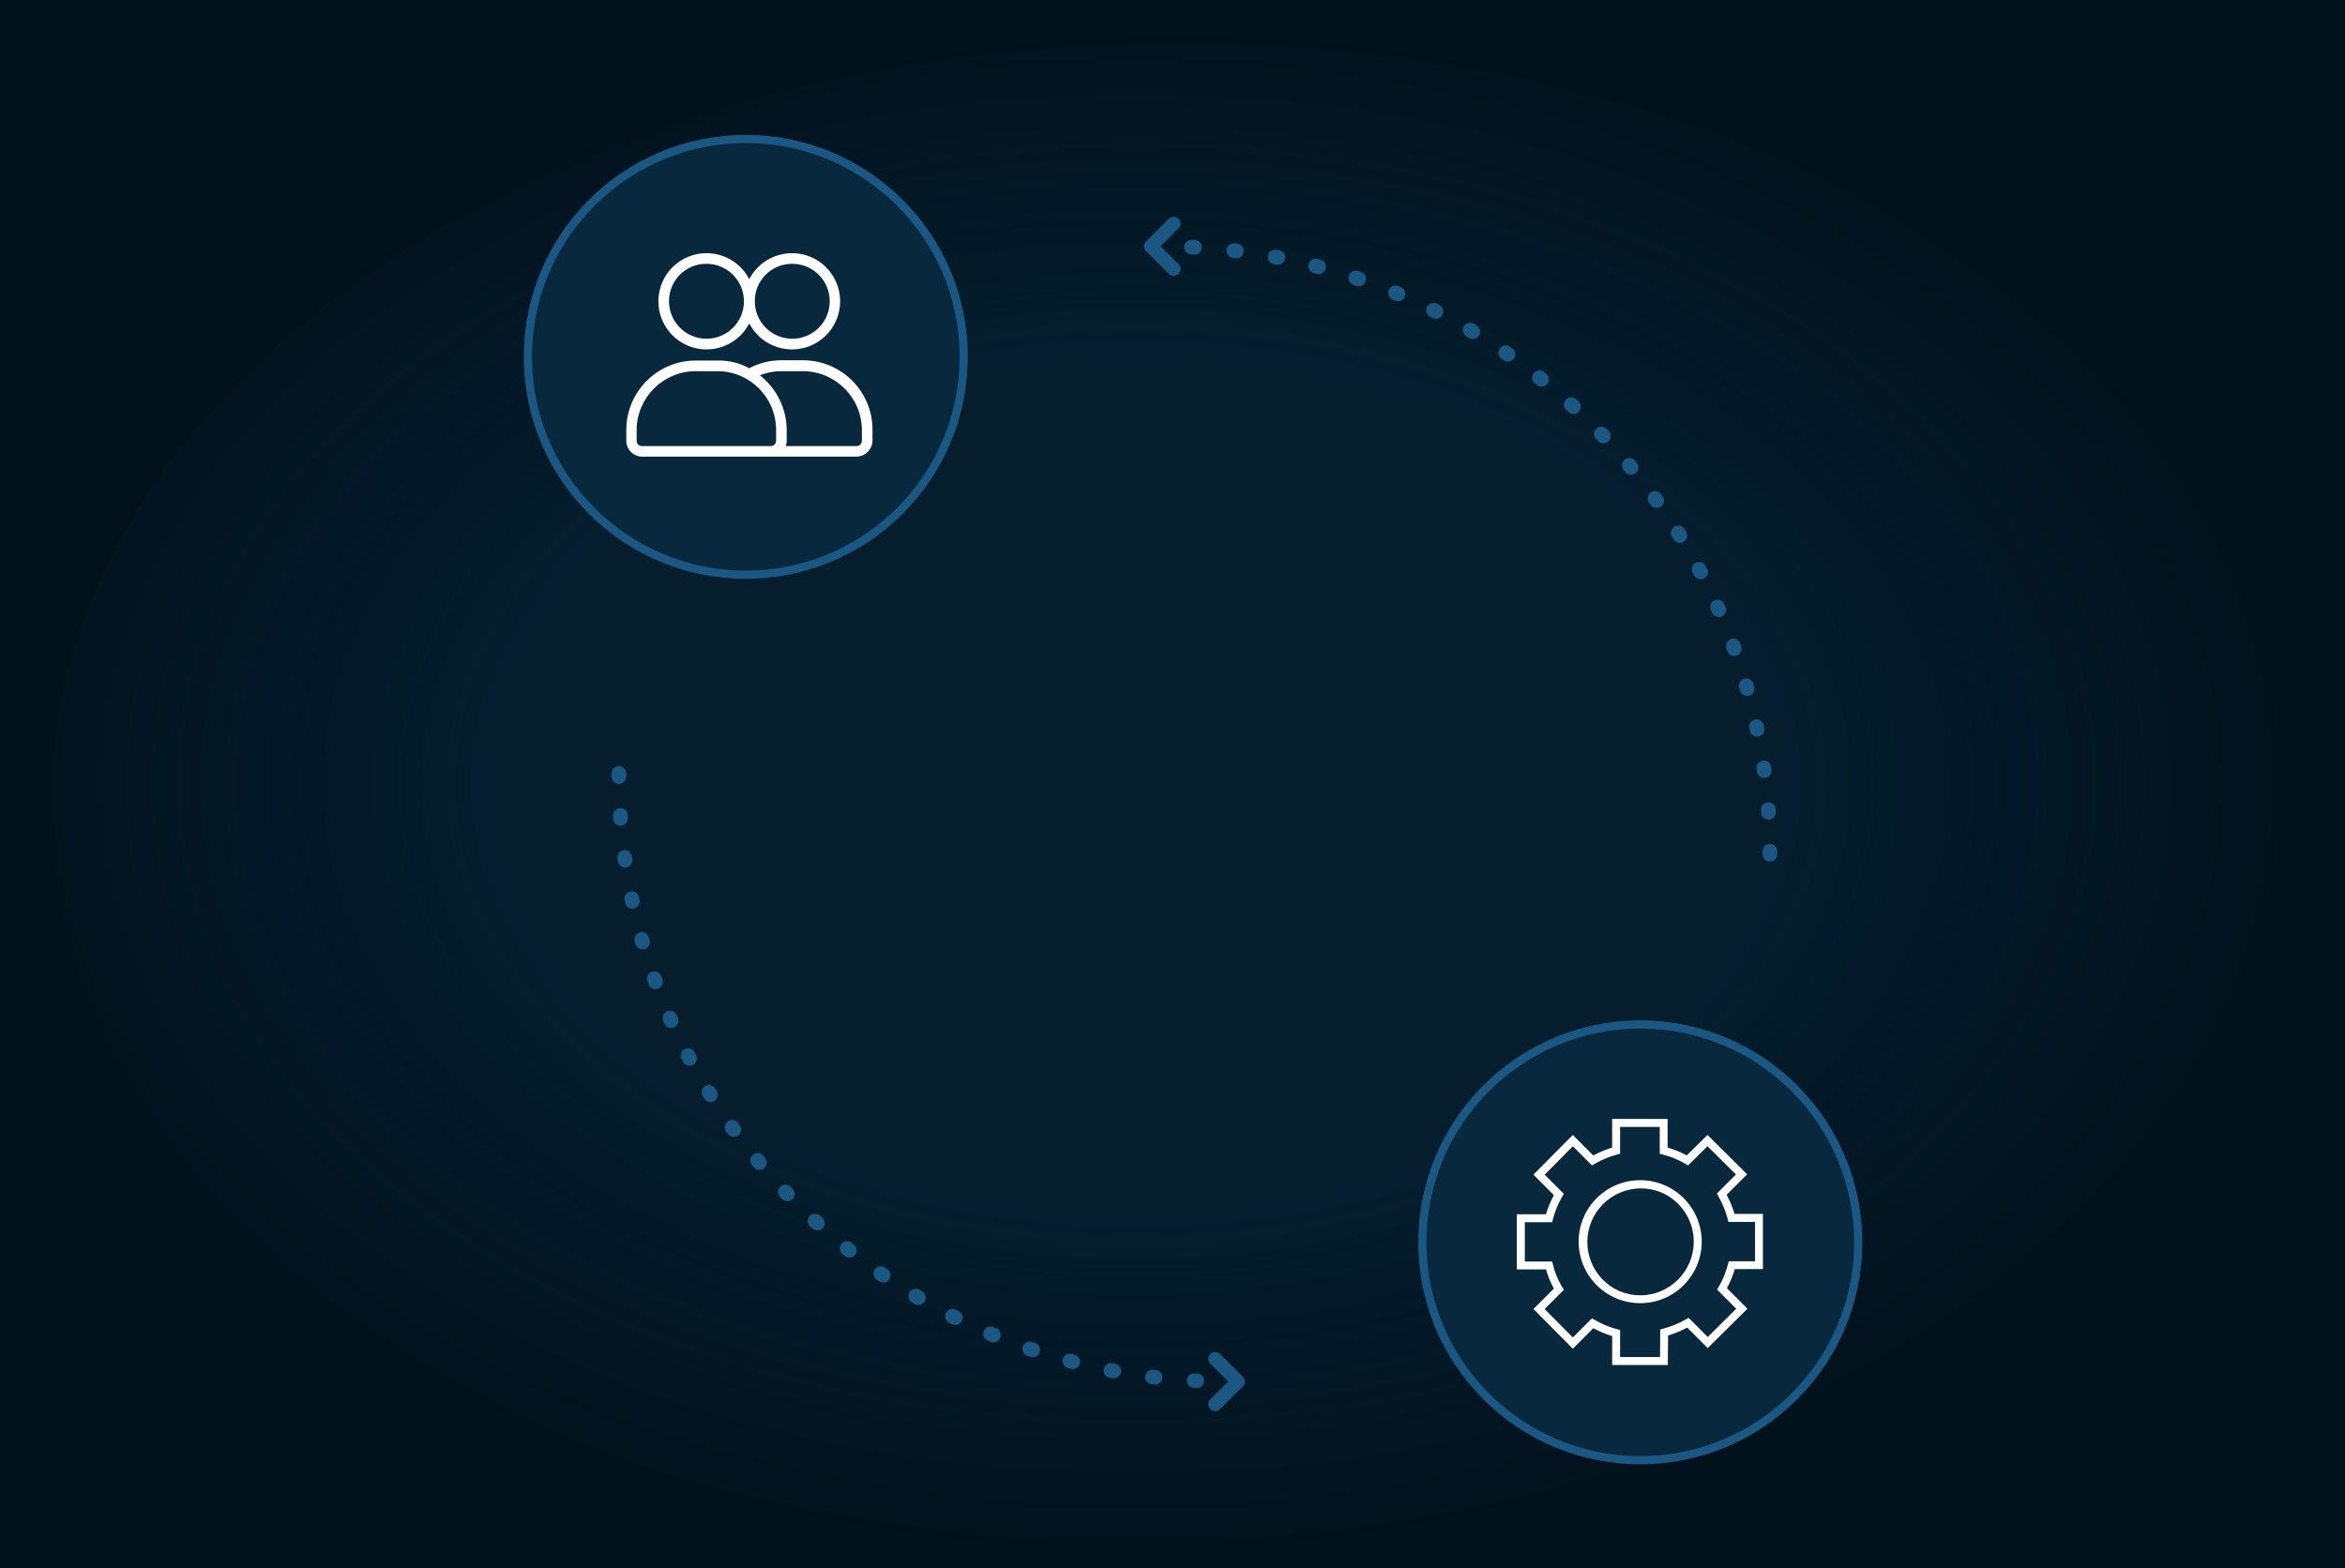
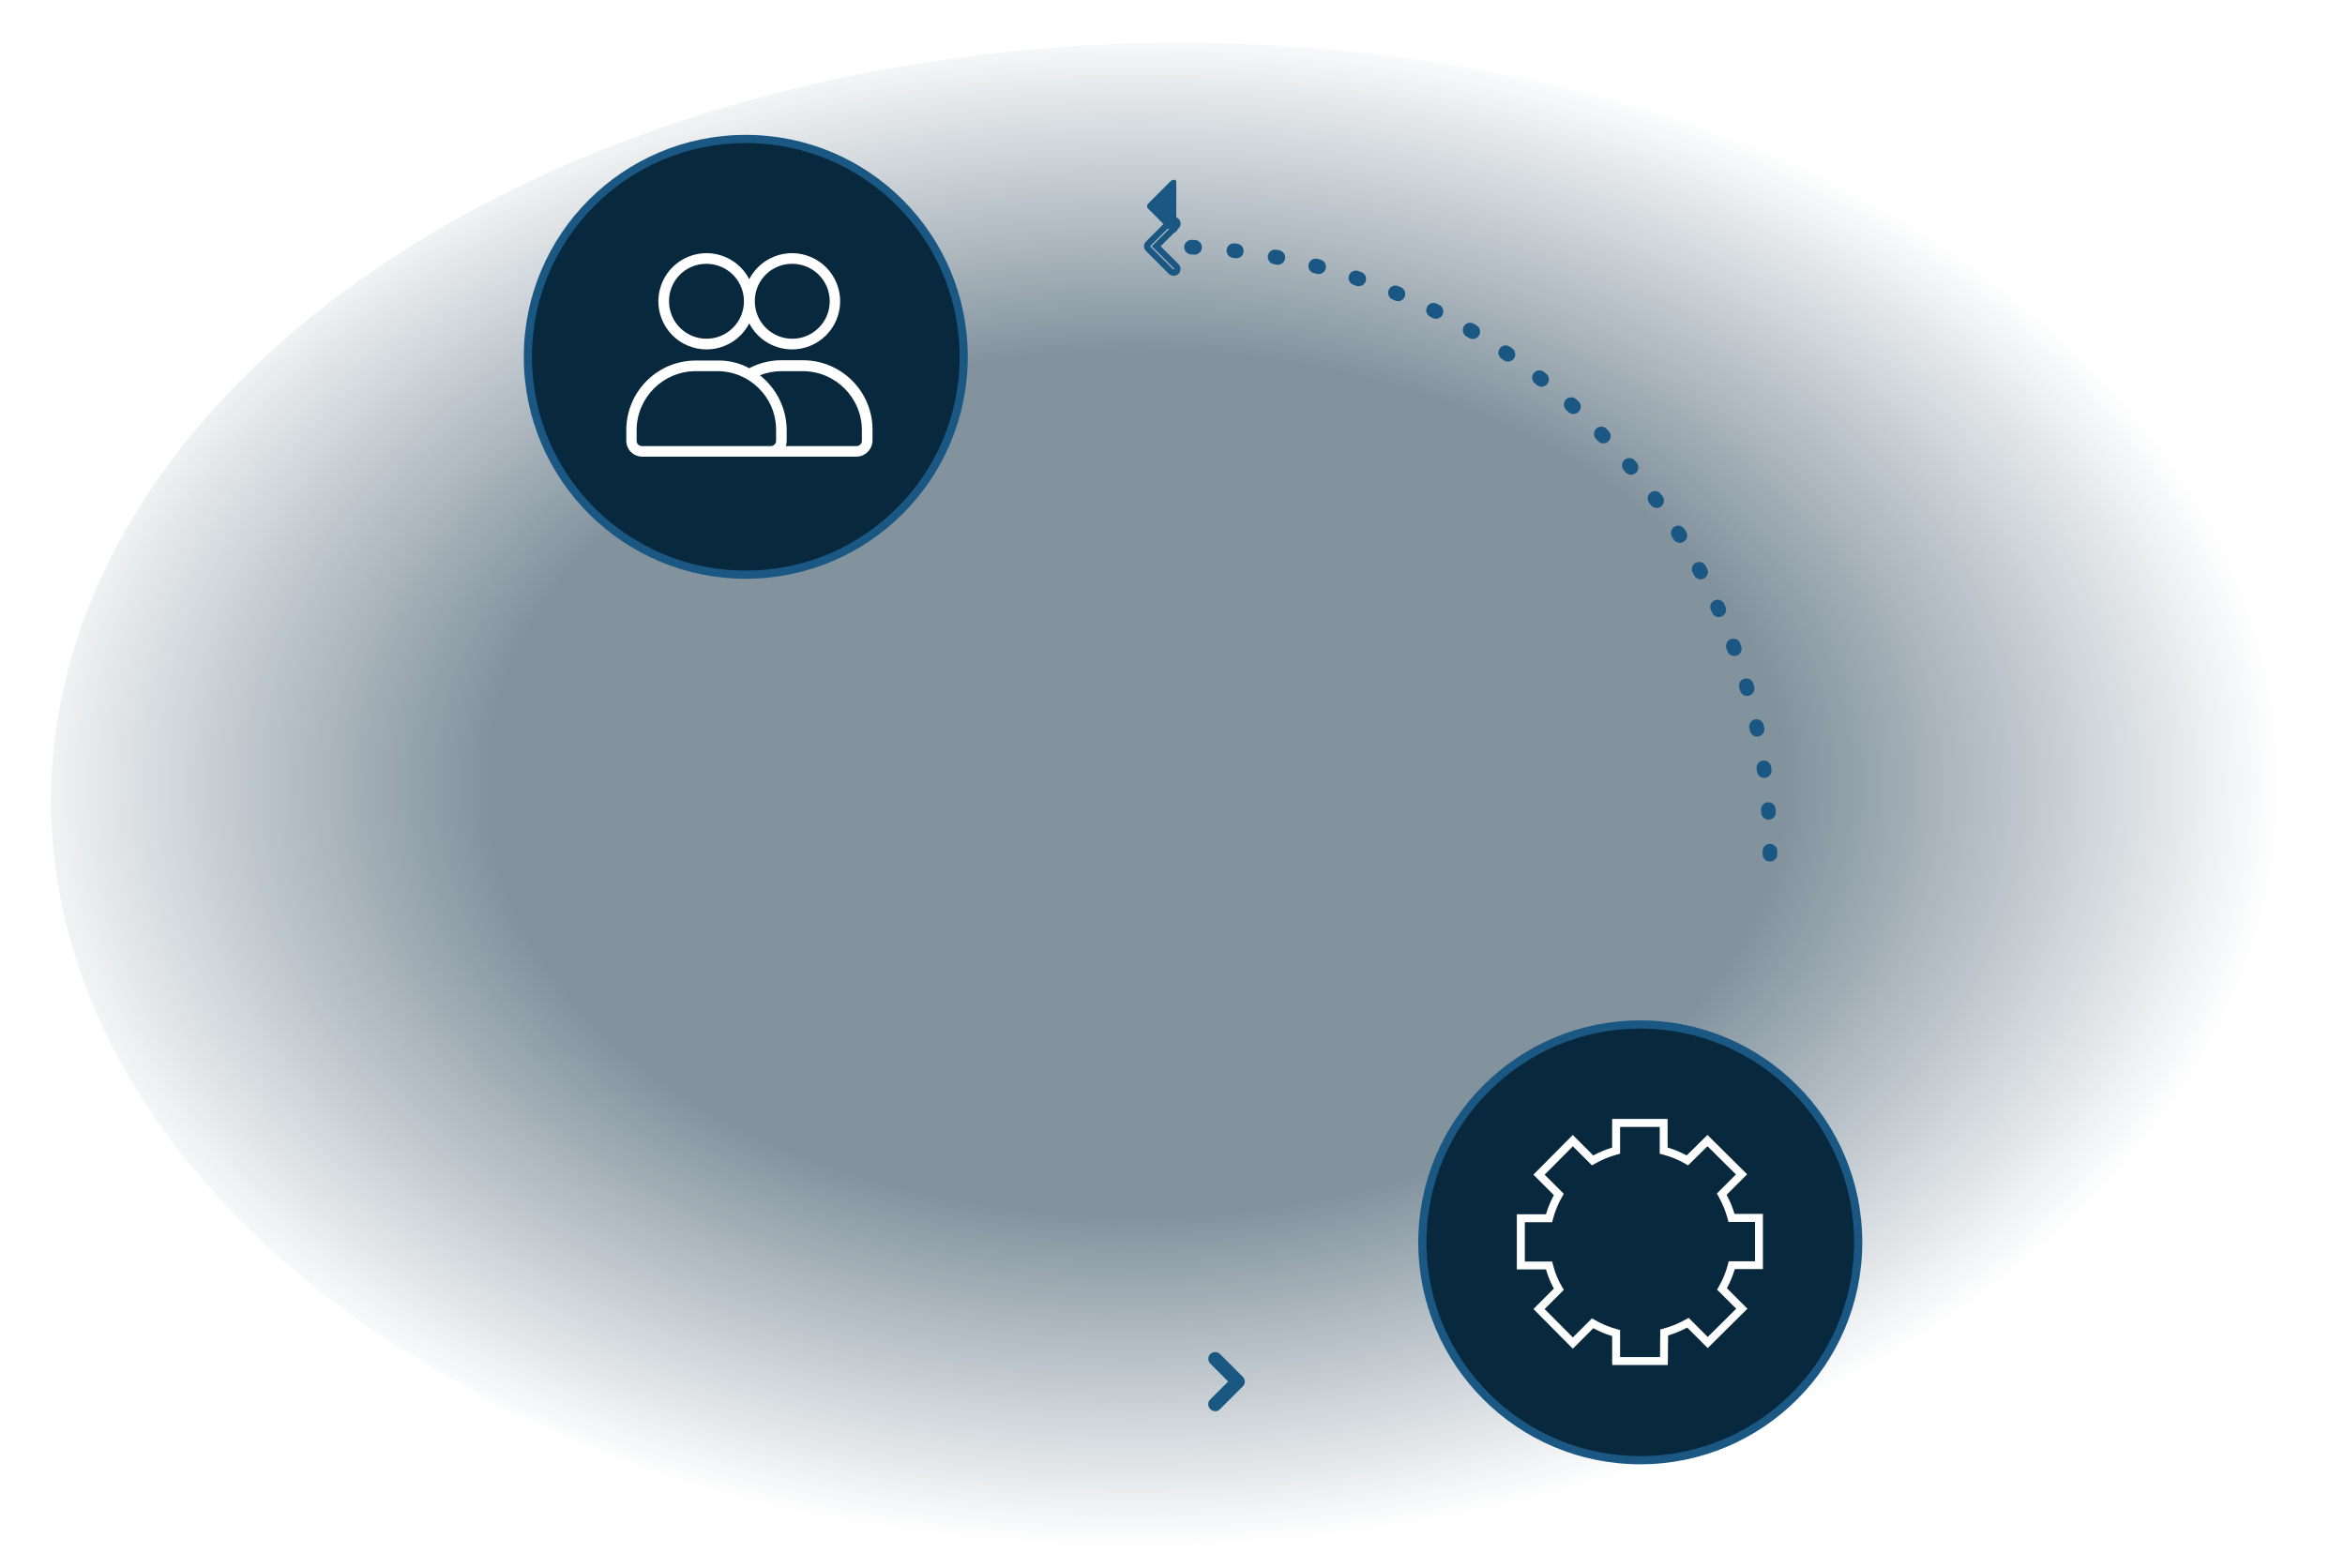
<svg xmlns="http://www.w3.org/2000/svg" id="Layer_12" viewBox="0 0 574 384">
  <defs>
    <style>.cls-1{fill:#02121d;}.cls-2,.cls-3{fill:#fff;}.cls-4{fill:#1a5883;}.cls-3{fill-rule:evenodd;}.cls-5{fill:#08283e;stroke:#1a5883;stroke-width:2px;}.cls-6{fill:url(#radial-gradient);isolation:isolate;opacity:.5;}</style>
    <radialGradient id="radial-gradient" cx="-2994.66" cy="-2634.64" fx="-2994.66" fy="-2634.64" r=".41" gradientTransform="translate(2010755.94 -1186521.67) scale(671.35 -450.43)" gradientUnits="userSpaceOnUse">
      <stop offset="0" stop-color="#08283e" />
      <stop offset=".57" stop-color="#08283e" />
      <stop offset="1" stop-color="#08283e" stop-opacity="0" />
    </radialGradient>
  </defs>
-   <rect class="cls-1" x="-3.5" y="-.5" width="581" height="394" />
  <ellipse id="Ellipse_1970" class="cls-6" cx="289" cy="196.01" rx="276.5" ry="185.51" />
  <g id="Group_33056">
    <g id="Group_32496">
      <g id="Group_32495">
        <circle id="Ellipse_1593-2" class="cls-5" cx="182.55" cy="87.36" r="53.34" />
      </g>
    </g>
  </g>
  <g id="noun-people-5587541-2">
    <path id="Path_20402-2" class="cls-3" d="m183.4,68.35c-2.99-5.78-10.1-8.04-15.88-5.05s-8.04,10.1-5.05,15.88c2.99,5.78,10.1,8.04,15.88,5.05,2.17-1.12,3.93-2.89,5.05-5.05,2.99,5.78,10.1,8.04,15.88,5.05,5.78-2.99,8.04-10.1,5.05-15.88s-10.1-8.04-15.88-5.05c-2.17,1.12-3.93,2.89-5.05,5.05Zm-10.47-3.76c5.06,0,9.17,4.1,9.17,9.17s-4.1,9.17-9.17,9.17-9.17-4.1-9.17-9.17h0c-.04-5.02,3.99-9.12,9.01-9.17.05,0,.11,0,.16,0Zm21,0c5.06,0,9.17,4.1,9.17,9.17s-4.1,9.17-9.17,9.17-9.17-4.1-9.17-9.17h0c-.04-5.02,3.99-9.12,9.01-9.17.05,0,.11,0,.16,0Z" />
    <path id="Path_20403-2" class="cls-3" d="m183.4,90.15c2.42-1.29,5.12-1.95,7.87-1.95h5.27c9.4,0,17.03,7.6,17.03,17,0,.01,0,.02,0,.03h0v2.6c-.01,2.16-1.74,3.92-3.9,3.97h-52.47c-2.14,0-3.89-1.72-3.9-3.87,0-.01,0-.02,0-.03h0v-2.6c0-9.4,7.6-17.03,17-17.03.01,0,.02,0,.03,0h5.27c2.72-.07,5.41.58,7.79,1.88h0Zm6.57,15.16v2.6c0,.71-.57,1.3-1.29,1.3,0,0,0,0-.01,0h-31.54c-.71,0-1.3-.57-1.3-1.29,0,0,0,0,0-.01h0v-2.6c.02-7.96,6.47-14.41,14.44-14.44h5.27c7.94-.03,14.41,6.39,14.43,14.34,0,.03,0,.07,0,.1h0Zm2.38,3.9h17.32c.71,0,1.3-.57,1.3-1.29,0,0,0,0,0-.01h0v-2.6c-.02-7.96-6.47-14.41-14.43-14.44h-5.27c-1.8,0-3.59.35-5.27,1.01,4.12,3.24,6.54,8.18,6.57,13.42v2.6c0,.44-.07.88-.22,1.3h0Z" />
  </g>
  <g id="Group_33057">
-     <path id="Path_21515" class="cls-4" d="m292.98,339.83h-.09l-.72-.04c-.99-.08-1.72-.94-1.65-1.92.07-.95.88-1.68,1.84-1.65l.7.04c.99.05,1.75.9,1.69,1.88-.05.95-.83,1.69-1.78,1.7h0Zm-10.23-.84c-.07,0-.14,0-.21-.01l-.71-.09c-.98-.14-1.66-1.04-1.52-2.02.13-.95,1-1.63,1.96-1.53l.7.09c.98.12,1.68,1.01,1.56,1.99-.11.9-.87,1.57-1.77,1.58h0Zm-10.14-1.54c-.11,0-.22-.01-.33-.03l-.71-.13c-.97-.21-1.58-1.16-1.37-2.13.2-.94,1.11-1.55,2.05-1.39l.69.13c.97.18,1.61,1.12,1.43,2.09-.16.84-.9,1.46-1.76,1.46h0Zm-10.01-2.25c-.15,0-.31-.02-.45-.06l-.7-.18c-.96-.23-1.55-1.2-1.32-2.16.23-.96,1.2-1.55,2.16-1.32.02,0,.05.01.07.02l.68.18c.96.25,1.53,1.23,1.28,2.18-.21.79-.92,1.34-1.73,1.34h0Zm-9.83-2.93c-.19,0-.39-.03-.57-.09l-.68-.23c-.94-.3-1.47-1.3-1.17-2.25.3-.94,1.3-1.47,2.25-1.17.03,0,.05.02.08.03l.67.23c.94.32,1.44,1.33,1.12,2.27-.25.73-.93,1.22-1.69,1.22h0Zm-9.61-3.61c-.24,0-.47-.05-.69-.14l-.66-.28c-.92-.37-1.37-1.41-1-2.33.37-.92,1.41-1.37,2.33-1,.02,0,.04.02.06.03l.65.27c.91.38,1.35,1.43.97,2.34-.28.67-.93,1.1-1.66,1.1h0Zm-9.33-4.26c-.28,0-.55-.06-.8-.19l-.64-.32c-.9-.42-1.28-1.49-.86-2.38.42-.9,1.49-1.28,2.38-.86.03.02.06.03.09.05l.63.32c.88.44,1.24,1.52.8,2.4-.3.61-.92.99-1.6.99h0Zm-9.02-4.9c-.32,0-.63-.09-.91-.25l-.62-.37c-.86-.49-1.16-1.58-.68-2.44.49-.86,1.58-1.16,2.44-.68.02.01.04.03.07.04l.6.36c.85.5,1.13,1.6.63,2.45-.32.55-.91.88-1.54.88h0Zm-8.65-5.51c-.36,0-.71-.11-1.01-.31l-.59-.41c-.8-.58-.98-1.7-.4-2.5.56-.78,1.64-.97,2.44-.44l.58.4c.82.56,1.02,1.67.46,2.49-.33.49-.89.78-1.48.78Zm-8.26-6.09c-.4,0-.8-.14-1.11-.39l-.56-.45c-.76-.63-.86-1.76-.23-2.52.62-.74,1.7-.86,2.46-.27l.55.44c.78.61.91,1.74.29,2.52-.34.43-.86.68-1.41.68Zm-7.82-6.65c-.45,0-.88-.17-1.21-.47l-.53-.49c-.75-.65-.82-1.78-.17-2.53.65-.75,1.78-.82,2.53-.17.02.02.05.04.07.06l.52.47c.73.67.78,1.8.12,2.53-.34.37-.82.58-1.32.58h0Zm-7.34-7.17c-.49,0-.96-.2-1.3-.55l-.5-.52c-.67-.73-.61-1.86.12-2.53.71-.65,1.81-.62,2.48.07l.48.51c.68.72.66,1.85-.06,2.53-.33.32-.78.5-1.24.5h0Zm-6.83-7.65c-.53,0-1.04-.24-1.38-.64l-.46-.55c-.63-.76-.52-1.89.24-2.52.76-.63,1.89-.52,2.52.24l.45.54c.63.76.53,1.89-.23,2.52-.32.27-.73.41-1.14.41h0Zm-6.29-8.1c-.58,0-1.12-.28-1.45-.74l-.42-.58c-.56-.82-.35-1.93.47-2.49.79-.54,1.87-.36,2.44.4l.41.57c.58.8.4,1.92-.4,2.5-.3.22-.67.34-1.05.34h0Zm-5.72-8.52c-.62,0-1.19-.32-1.52-.84l-.38-.61c-.51-.85-.23-1.95.62-2.46.83-.5,1.91-.24,2.43.58l.37.6c.52.84.27,1.94-.57,2.47-.28.18-.61.27-.94.27h0Zm-5.12-8.9c-.66,0-1.27-.36-1.58-.95l-.34-.64c-.48-.87-.17-1.96.7-2.43.87-.48,1.96-.17,2.43.7.01.02.03.05.04.07l.33.62c.46.87.13,1.96-.74,2.42-.26.14-.55.21-.84.21h0Zm-4.49-9.22c-.71,0-1.35-.42-1.64-1.06l-.29-.66c-.4-.91.01-1.96.92-2.36s1.96.01,2.36.92l.28.64c.4.9,0,1.96-.91,2.36-.23.1-.47.15-.72.15h0Zm-3.84-9.51c-.75,0-1.43-.47-1.68-1.18l-.25-.68c-.38-.91.06-1.96.97-2.34.91-.38,1.96.06,2.34.97.02.05.04.1.06.15l.24.66c.34.93-.14,1.96-1.07,2.3-.2.07-.4.11-.61.11h0Zm-3.18-9.76c-.8,0-1.5-.53-1.72-1.3l-.2-.69c-.25-.96.33-1.93,1.29-2.18.93-.24,1.87.29,2.16,1.21l.19.68c.27.95-.28,1.94-1.23,2.22-.16.05-.33.07-.49.07h0Zm-2.49-9.95c-.84,0-1.57-.59-1.75-1.42l-.15-.7c-.19-.97.45-1.91,1.42-2.1.95-.18,1.87.42,2.08,1.36l.15.69c.21.97-.41,1.92-1.38,2.13-.12.03-.25.04-.37.04h0Zm-1.79-10.1c-.89,0-1.64-.66-1.77-1.54l-.1-.71c-.12-.98.58-1.87,1.56-1.99.96-.12,1.84.55,1.99,1.51l.1.7c.14.98-.54,1.89-1.52,2.03-.09.02-.18.03-.27.03h.01Zm-1.09-10.2c-.94,0-1.72-.73-1.78-1.66l-.05-.72c-.08-.99.65-1.85,1.64-1.93s1.85.65,1.93,1.64c0,.02,0,.04,0,.05l.05.7c.07.99-.67,1.84-1.66,1.92-.05.01-.1.02-.14.02h.01Zm-.39-10.25c-.99,0-1.79-.8-1.79-1.78v-.72c-.02-.99.76-1.81,1.75-1.83.99-.02,1.81.76,1.83,1.75,0,.03,0,.05,0,.08v.7c0,.99-.79,1.79-1.78,1.8h0Z" />
    <g id="Group_31793">
      <path id="noun-chevron-left-4100732-2" class="cls-4" d="m296.8,344.45c-.36-.32-.39-.86-.08-1.22.02-.03.05-.05.08-.08l4.92-4.92-4.92-4.92c-.36-.36-.36-.94,0-1.3.37-.32.92-.32,1.3,0l5.56,5.57c.36.32.39.86.08,1.22-.02.03-.05.05-.08.08l-5.56,5.56c-.32.36-.86.39-1.22.08-.03-.02-.05-.05-.08-.08h0Z" />
      <path id="noun-chevron-left-4100732-2_00000075133550565398164870000017334228892621656509_-_Outline" class="cls-4" d="m295.74,343.78c0-.45.19-.88.53-1.18l4.36-4.36-4.37-4.38c-.32-.31-.49-.74-.49-1.18,0-.45.18-.88.49-1.19l.02-.02.03-.02c.65-.56,1.62-.56,2.27,0l.03.02,5.58,5.59c.33.32.51.75.52,1.21,0,.45-.19.88-.53,1.18l-5.53,5.53c-.28.32-.68.51-1.11.53-.48.01-.94-.17-1.28-.52-.33-.32-.51-.75-.52-1.21Zm7.05-5.54l-5.48,5.48-.03.02s-.02.02-.02.03c0,.05.03.1.07.13.03.04.08.07.13.07.01,0,.03,0,.03-.02l.02-.03,5.61-5.61.03-.02s.02-.02.02-.04c0-.05-.03-.1-.07-.13l-5.54-5.53c-.08-.06-.18-.07-.26,0-.02.03-.03.06-.03.09,0,.04.02.08.04.1l5.46,5.45Z" />
    </g>
  </g>
  <g id="Group_33058">
    <path id="Path_21516" class="cls-4" d="m433.24,210.93c-.99,0-1.79-.8-1.79-1.79h0v-.7c-.03-.99.76-1.81,1.74-1.84s1.81.76,1.84,1.74c0,.03,0,.05,0,.08v.72c0,.99-.8,1.79-1.79,1.79Zm-.35-10.26c-.94,0-1.72-.73-1.79-1.67l-.05-.7c-.05-.99.71-1.83,1.7-1.88.96-.05,1.78.67,1.87,1.62l.05.72c.07.99-.68,1.84-1.67,1.91-.04,0-.09,0-.13,0h0Zm-1.05-10.21c-.89,0-1.65-.66-1.77-1.55l-.1-.7c-.12-.98.58-1.88,1.56-2,.96-.12,1.84.54,1.99,1.49l.1.71c.13.98-.55,1.88-1.53,2.02-.08.01-.17.02-.25.02h0Zm-1.75-10.11c-.85,0-1.58-.6-1.75-1.43l-.15-.69c-.19-.97.44-1.91,1.41-2.1.95-.19,1.87.41,2.09,1.35l.15.7c.2.97-.42,1.92-1.39,2.12-.12.03-.24.04-.37.04h0Zm-2.44-9.97c-.8,0-1.51-.53-1.72-1.3l-.19-.68c-.29-.95.24-1.95,1.18-2.24.95-.29,1.95.24,2.24,1.18,0,.02.01.05.02.07l.2.69c.27.95-.29,1.94-1.24,2.21-.16.04-.32.07-.49.07h0Zm-3.13-9.77c-.76,0-1.43-.47-1.69-1.19l-.24-.66c-.34-.93.14-1.96,1.07-2.3.93-.34,1.96.14,2.3,1.07l.25.68c.33.93-.15,1.96-1.08,2.29-.19.07-.4.1-.6.1Zm-3.8-9.53c-.71,0-1.35-.42-1.64-1.07l-.28-.64c-.42-.9-.03-1.96.86-2.38s1.96-.03,2.38.86c.01.02.02.04.03.06l.29.66c.4.91-.02,1.96-.92,2.36-.23.1-.47.15-.72.15h0Zm-4.45-9.25c-.67,0-1.28-.37-1.59-.96l-.33-.62c-.48-.86-.18-1.95.69-2.44.86-.48,1.95-.18,2.44.69.01.02.03.05.04.07l.34.64c.46.88.12,1.96-.75,2.42-.26.13-.54.2-.83.2h0Zm-5.08-8.92c-.62,0-1.2-.32-1.53-.85l-.37-.6c-.54-.83-.3-1.94.53-2.48.83-.54,1.94-.3,2.48.53.01.02.02.04.04.06l.38.61c.52.84.26,1.95-.59,2.46-.28.17-.61.27-.94.27h0Zm-5.68-8.54c-.58,0-1.12-.28-1.46-.75l-.41-.57c-.57-.81-.37-1.93.44-2.49.79-.55,1.88-.38,2.46.4l.42.58c.58.8.39,1.92-.41,2.5-.3.22-.67.33-1.04.33h0Zm-6.26-8.13c-.53,0-1.04-.24-1.38-.65l-.45-.54c-.62-.77-.49-1.9.28-2.52.75-.6,1.84-.5,2.47.22l.46.55c.63.76.52,1.89-.24,2.52-.32.26-.72.41-1.14.41h0Zm-6.8-7.69c-.49,0-.96-.2-1.3-.56l-.48-.51c-.68-.72-.66-1.85.06-2.53s1.85-.66,2.53.06l.5.52c.68.72.65,1.85-.07,2.53-.33.31-.77.49-1.23.49h0Zm-7.31-7.2c-.45,0-.88-.17-1.21-.47l-.52-.47c-.74-.65-.81-1.79-.16-2.53.65-.74,1.79-.81,2.53-.16.01.01.03.03.04.04l.53.49c.73.67.77,1.8.1,2.53-.34.37-.81.58-1.31.58h0Zm-7.79-6.68c-.41,0-.8-.14-1.12-.39l-.55-.44c-.76-.63-.87-1.76-.24-2.52.61-.74,1.7-.87,2.46-.28l.56.45c.77.62.9,1.75.28,2.52-.34.43-.86.67-1.4.67h0Zm-8.23-6.13c-.36,0-.72-.11-1.02-.32l-.58-.4c-.81-.57-.99-1.69-.42-2.5.56-.78,1.64-.99,2.44-.46l.59.41c.81.56,1.01,1.68.45,2.49-.33.48-.88.77-1.47.77Zm-8.63-5.55c-.32,0-.64-.09-.91-.25l-.6-.36c-.86-.48-1.17-1.57-.69-2.44.48-.86,1.57-1.17,2.44-.69.02.01.05.03.07.04l.62.37c.85.51,1.13,1.61.62,2.46-.32.54-.91.87-1.54.87h0Zm-8.99-4.94c-.28,0-.56-.07-.81-.19l-.63-.32c-.88-.46-1.21-1.54-.75-2.42.45-.85,1.48-1.19,2.35-.78l.64.32c.88.45,1.24,1.52.79,2.41-.3.6-.92.98-1.6.98Zm-9.31-4.31c-.24,0-.47-.05-.69-.14l-.65-.27c-.9-.4-1.31-1.46-.91-2.36.39-.87,1.39-1.29,2.28-.94l.66.28c.91.38,1.34,1.43.95,2.35-.28.66-.93,1.1-1.65,1.1h0Zm-9.59-3.65c-.2,0-.39-.03-.58-.1l-.67-.23c-.94-.3-1.47-1.31-1.17-2.25.3-.94,1.31-1.47,2.25-1.17.02,0,.04.01.06.02l.68.23c.94.32,1.43,1.34,1.11,2.28-.25.72-.93,1.21-1.69,1.21Zm-9.82-2.98c-.16,0-.31-.02-.46-.06l-.68-.18c-.96-.23-1.56-1.2-1.33-2.16.23-.96,1.2-1.56,2.16-1.33.02,0,.05.01.07.02l.7.18c.96.25,1.52,1.24,1.27,2.19-.21.78-.92,1.33-1.73,1.33Zm-10-2.29c-.11,0-.23-.01-.34-.03l-.69-.13c-.97-.2-1.59-1.15-1.39-2.12.19-.94,1.1-1.57,2.05-1.4l.71.13c.97.19,1.61,1.13,1.42,2.1-.16.84-.9,1.45-1.75,1.45Zm-10.14-1.59c-.07,0-.15,0-.22-.01l-.7-.09c-.97-.17-1.63-1.1-1.46-2.07.16-.9.96-1.53,1.87-1.48l.71.09c.98.12,1.68,1.02,1.56,2-.11.89-.87,1.57-1.77,1.57h0Zm-10.22-.89h-.1l-.7-.04c-.99-.02-1.77-.85-1.75-1.83.02-.99.85-1.77,1.83-1.75.03,0,.06,0,.09,0l.72.04c.99.06,1.74.91,1.68,1.9-.06.94-.83,1.67-1.77,1.68h0Z" />
    <g id="Group_31793-2">
-       <path id="noun-chevron-left-4100732-2-2" class="cls-4" d="m287.93,54.09c.36.32.39.86.08,1.22-.02.03-.05.05-.08.08l-4.92,4.92,4.92,4.92c.36.36.36.94,0,1.3-.37.32-.92.32-1.3,0l-5.56-5.57c-.36-.32-.39-.86-.08-1.22.02-.03.05-.05.08-.08l5.56-5.56c.37-.32.92-.32,1.3,0h0Z" />
+       <path id="noun-chevron-left-4100732-2-2" class="cls-4" d="m287.93,54.09c.36.32.39.86.08,1.22-.02.03-.05.05-.08.08c.36.36.36.94,0,1.3-.37.32-.92.32-1.3,0l-5.56-5.57c-.36-.32-.39-.86-.08-1.22.02-.03.05-.05.08-.08l5.56-5.56c.37-.32.92-.32,1.3,0h0Z" />
      <path id="noun-chevron-left-4100732-2_00000170267484540581088700000006061355763531777411_-_Outline" class="cls-4" d="m288.99,54.76c0,.45-.19.88-.53,1.18l-4.36,4.36,4.38,4.38c.31.31.49.74.49,1.18,0,.45-.18.88-.49,1.19l-.03.02-.03.02c-.65.56-1.62.56-2.27,0l-.03-.02-5.58-5.59c-.33-.32-.51-.75-.52-1.21,0-.45.19-.88.53-1.18l5.54-5.54c.65-.61,1.65-.63,2.32-.05l.03.02.02.02c.33.32.51.75.51,1.21Zm-7.05,5.54l5.48-5.48.03-.02s.02-.02.02-.04c0-.04-.02-.08-.04-.11-.07-.05-.16-.06-.24-.03l-5.59,5.59-.03.02s-.02.02-.02.04c0,.05.03.1.07.13l5.53,5.53c.08.06.18.07.26,0,.02-.03.03-.06.03-.09,0-.04-.02-.08-.04-.1l-5.46-5.45Z" />
    </g>
  </g>
  <g id="Group_33059">
    <g id="Group_32495-2">
      <circle id="Ellipse_1593-2_00000170973938074908084850000008331481164302938809_2" class="cls-5" cx="401.5" cy="304.16" r="53.34" />
    </g>
  </g>
  <g id="Group_33060">
    <path id="Path_20128" class="cls-2" d="m408.25,334.19h-13.63v-7.08c-1.6-.48-3.15-1.13-4.61-1.93l-5.02,5.02-9.64-9.72,5-5c-.82-1.48-1.47-3.06-1.93-4.69h-7.14v-13.51h7.14c.48-1.62,1.13-3.19,1.93-4.68l-5.01-5.01,9.64-9.72,5.02,5.02c1.47-.8,3.01-1.44,4.61-1.93v-7.02h13.58v7.01c1.62.48,3.19,1.13,4.68,1.93l5.08-5.01,9.71,9.63-5.02,5.02c.8,1.49,1.44,3.06,1.93,4.68h6.95v13.51h-6.88c-.48,1.62-1.13,3.19-1.93,4.68l5.02,5.02-9.72,9.64-5.02-5.02c-1.49.8-3.06,1.44-4.68,1.93l-.07,7.21Zm-11.69-1.94h9.77l.06-6.76.72-.19c1.95-.52,3.83-1.29,5.58-2.29l.64-.37,4.69,4.69,6.96-6.91-4.68-4.68.37-.64c1.02-1.74,1.79-3.62,2.29-5.57l.18-.73h6.45v-9.63h-6.5l-.19-.73c-.52-1.95-1.29-3.83-2.29-5.58l-.37-.64,4.68-4.68-6.97-6.91-4.75,4.69-.64-.37c-1.74-1.02-3.62-1.79-5.57-2.29l-.73-.18v-6.58h-9.7v6.57l-.73.19c-1.93.52-3.79,1.29-5.51,2.29l-.64.37-4.68-4.68-6.91,6.96,4.69,4.69-.37.64c-1.02,1.74-1.79,3.62-2.29,5.57l-.18.73h-6.7v9.63h6.7l.18.73c.47,1.96,1.24,3.83,2.28,5.55l.39.65-4.7,4.7,6.91,6.96,4.68-4.68.64.37c1.73,1.01,3.58,1.78,5.51,2.29l.73.19v6.64Z" />
-     <path id="Ellipse_1821" class="cls-2" d="m401.47,288.94c8.32,0,15.06,6.73,15.07,15.05,0,4-1.59,7.84-4.42,10.66-5.89,5.88-15.42,5.87-21.3-.01-5.88-5.89-5.87-15.42.01-21.3,1.37-1.37,2.99-2.46,4.77-3.21,1.85-.79,3.85-1.19,5.86-1.18Zm0,28.19c7.25,0,13.12-5.89,13.12-13.14,0-5.27-3.16-10.03-8.01-12.08-6.72-2.71-14.37.54-17.08,7.26-2.65,6.57.39,14.06,6.87,16.92,1.62.68,3.35,1.04,5.11,1.03Z" />
  </g>
</svg>